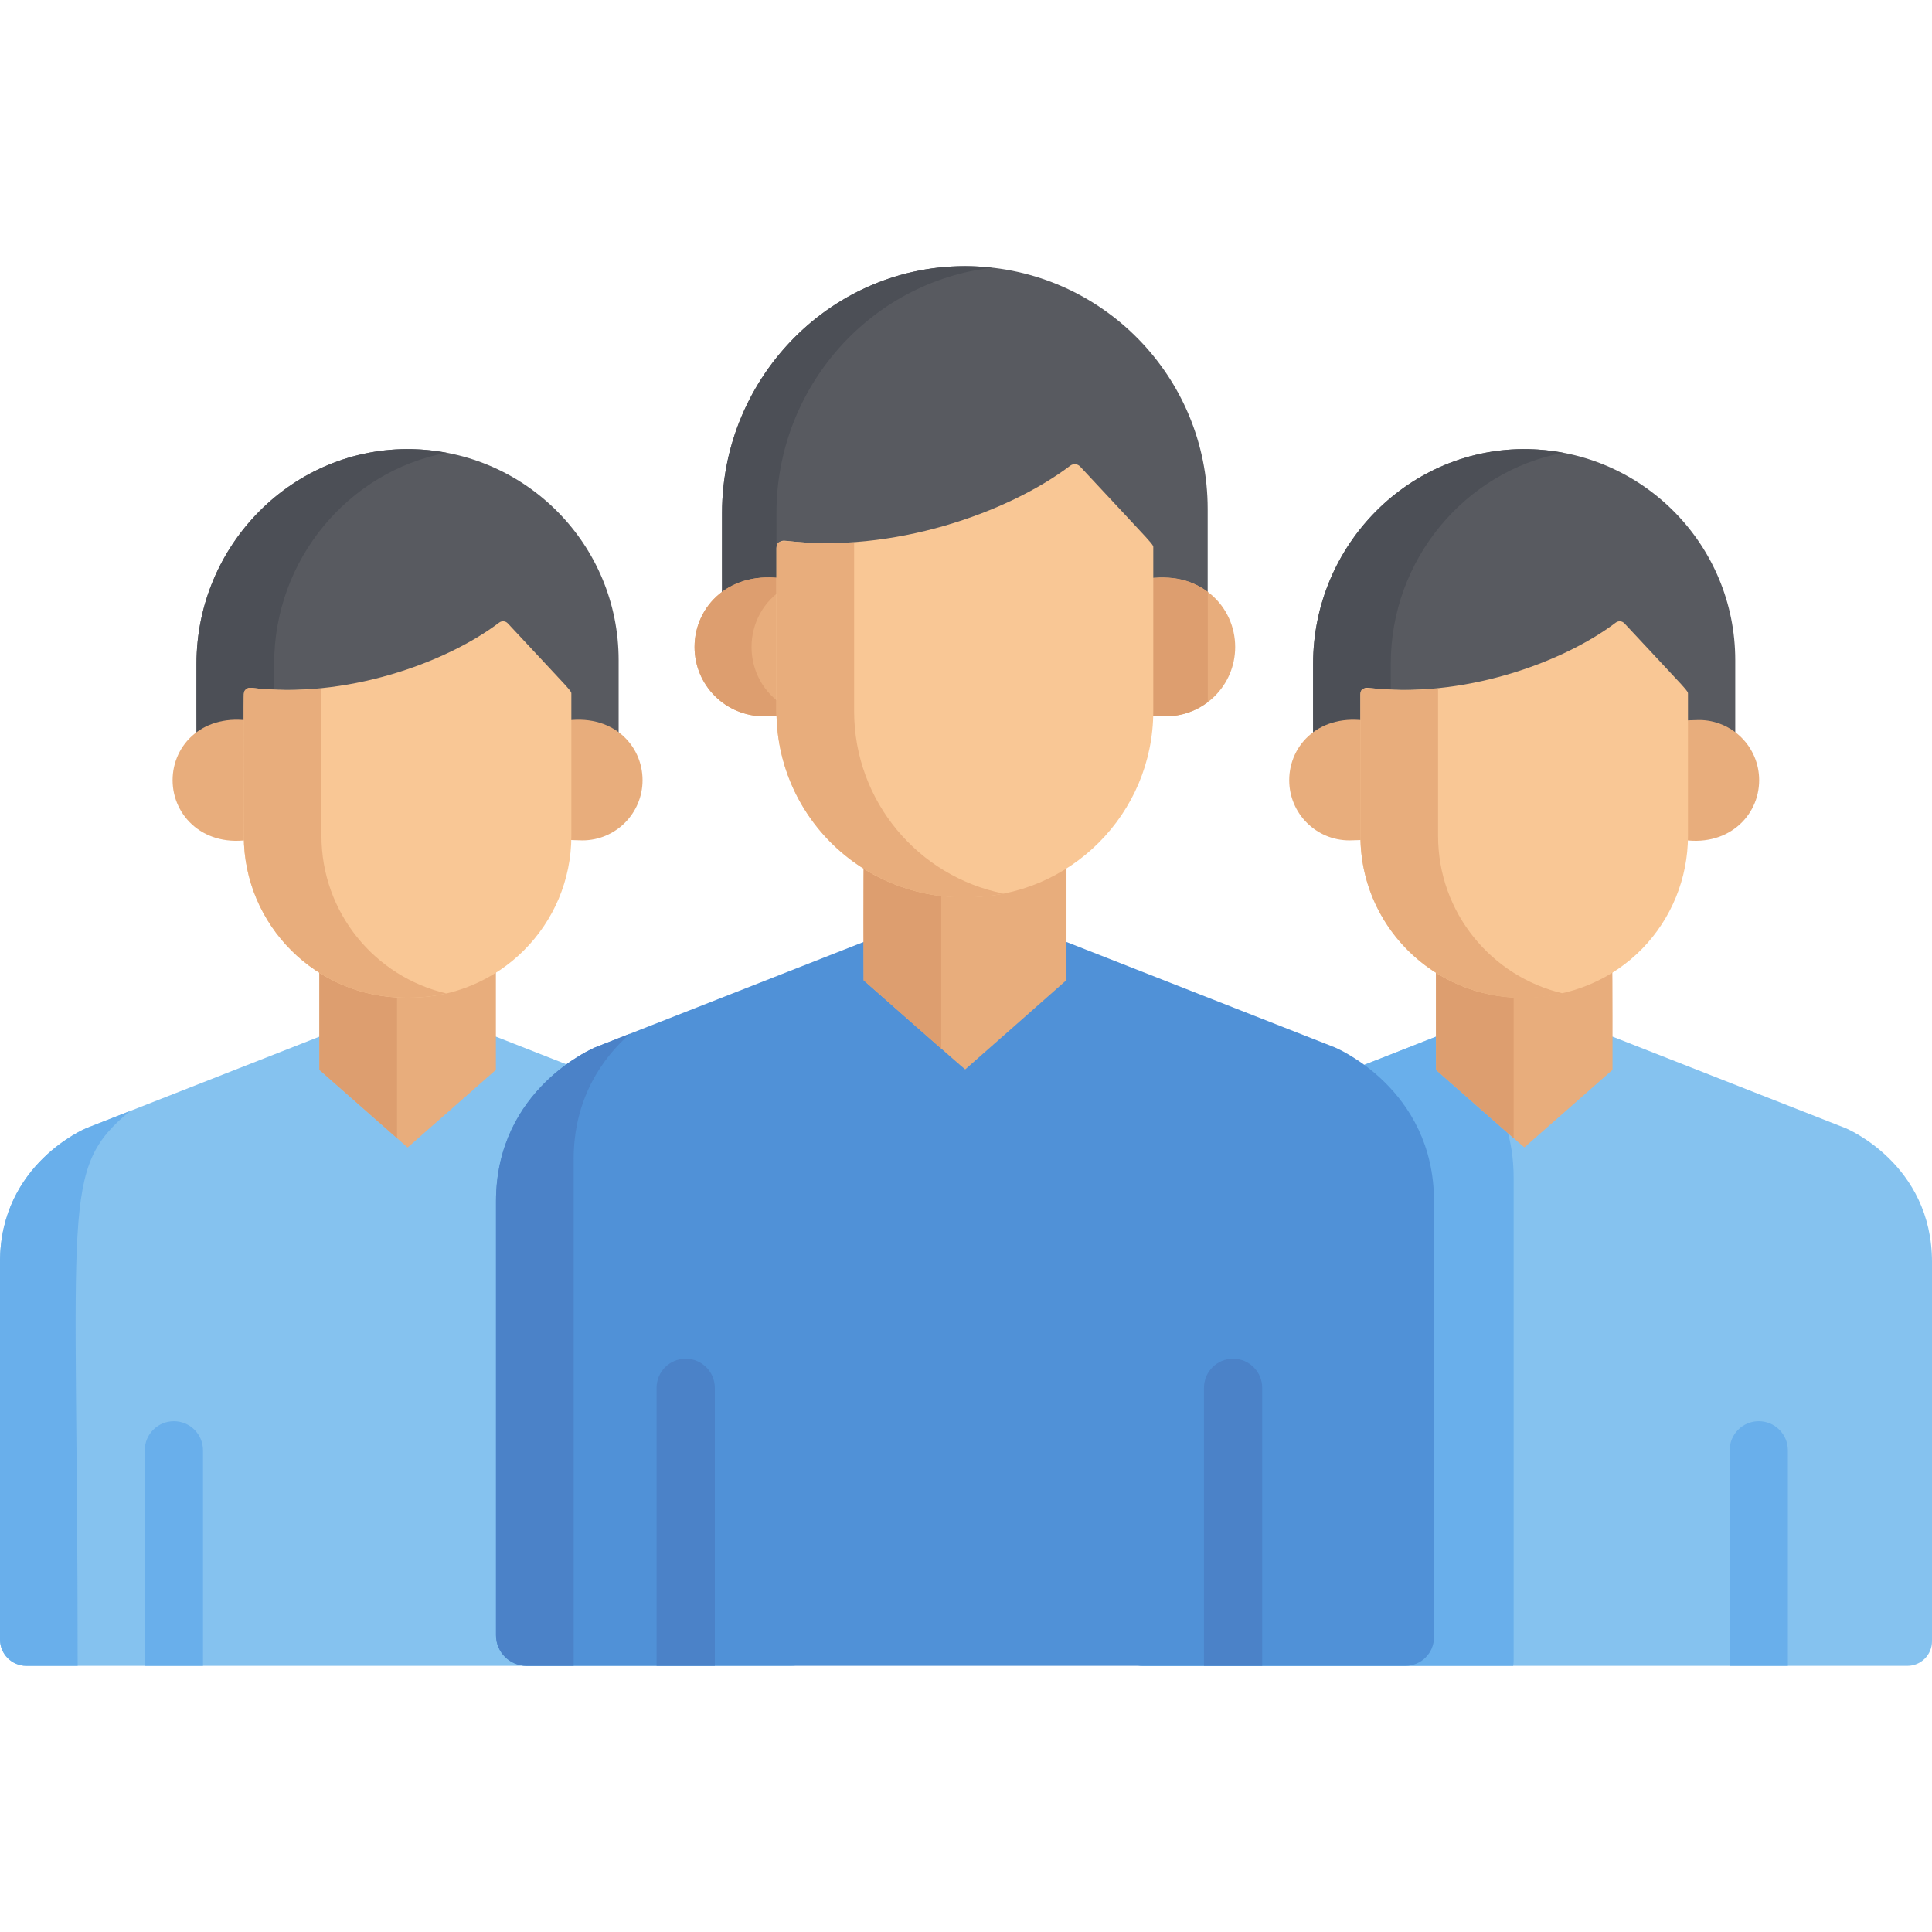
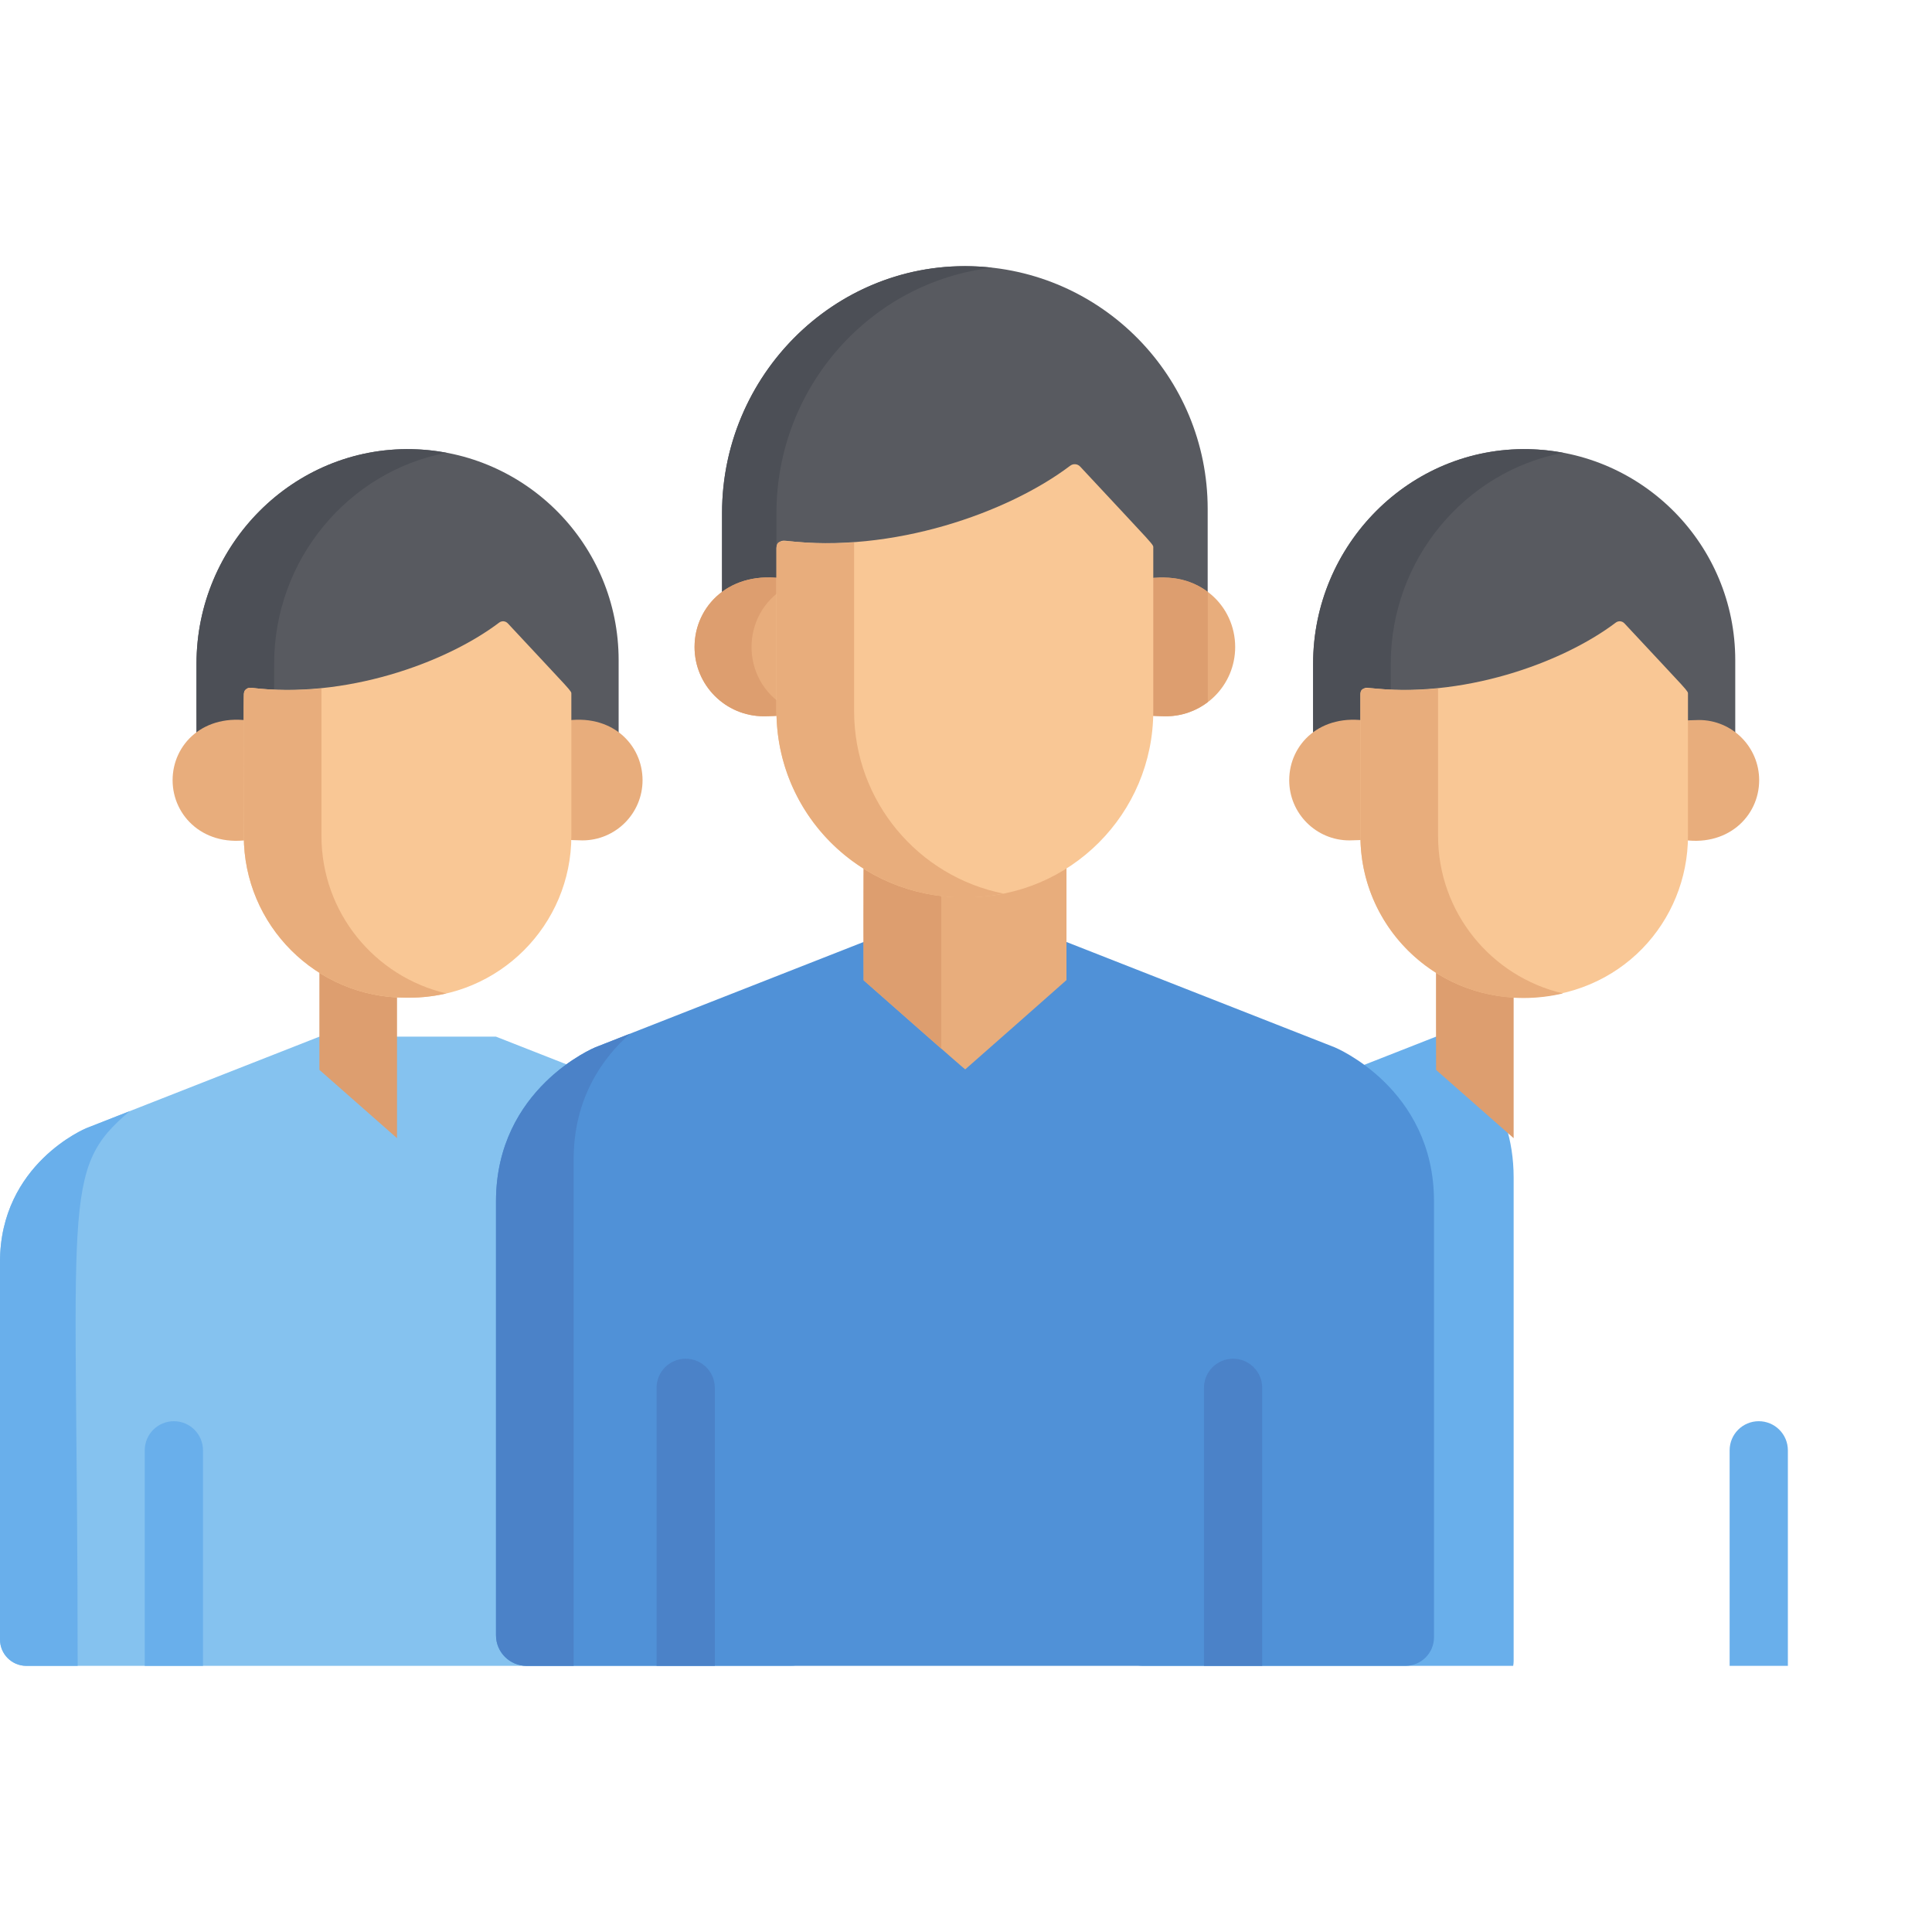
<svg xmlns="http://www.w3.org/2000/svg" version="1.1" id="Capa_1" x="0px" y="0px" viewBox="0 0 512 512" style="enable-background:new 0 0 512 512;" xml:space="preserve">
-   <path style="fill:#85C2EF;" d="M489.131,298.983l-61.801-24.268h-46.746l-61.801,24.268c0,0-22.868,9.401-22.868,35.473  c0,45.091,0,53.668,0,100.031c0,3.856,3.126,6.983,6.983,6.983h202.575c3.605,0,6.527-2.922,6.527-6.527  c0-10.827,0-89.811,0-100.486C512,308.384,489.131,298.983,489.131,298.983z" />
  <path style="fill:#69AFEB;" d="M401.132,440.155v-12.539c0-10.641,0-104.909,0-115.523c0-20.613-12.426-32.167-20.198-37.379h-0.349  l-61.801,24.268c0,0-22.869,9.401-22.869,35.473c0,45.091,0,53.668,0,100.031c0,3.856,3.126,6.983,6.983,6.983h98.113  C401.085,441.042,401.132,440.604,401.132,440.155z" />
  <path style="fill:#585A60;" d="M405.071,119.033c-31.482-0.633-57.082,25.362-57.082,56.85c0,0.101-0.036,23.1,0.065,23.1H459.86  v-0.001l0,0c0-11.193,0-13.128,0-24.025C459.861,144.448,435.437,119.643,405.071,119.033z" />
  <path style="fill:#4C4F56;" d="M368.569,175.884c0-27.585,19.647-50.951,45.683-55.896c-2.985-0.557-6.049-0.892-9.181-0.954  c-31.482-0.633-57.082,25.362-57.082,56.85c0,0.101-0.036,23.1,0.065,23.1h20.579C368.541,198.984,368.569,175.976,368.569,175.884z  " />
  <g>
    <path style="fill:#E8AD7C;" d="M362.594,191.08c-12.721-2.169-20.939,6.199-20.939,15.682c0,8.811,7.141,15.952,15.952,15.952   c1.005,0,4.104-0.104,5.058-0.282C362.664,222.37,362.654,191.09,362.594,191.08z" />
    <path style="fill:#E8AD7C;" d="M450.245,190.81c-0.239,0-5.036,0.096-5.036,0.334c0,35.69,0.008,29.741-0.021,31.287   c12.412,2.322,21.009-5.989,21.009-15.669C466.197,197.952,459.054,190.81,450.245,190.81z" />
-     <path style="fill:#E8AD7C;" d="M380.65,255.746c-0.043-0.027-0.098,0.003-0.098,0.054c0,0.046-0.012,27.708,0.022,27.738   c0.067,0.059,23.343,20.584,23.41,20.526l23.324-20.526c0.014-0.012,0.022-0.03,0.022-0.049c0-0.179,0.054-27.838-0.098-27.743   C413.714,264.221,395.102,264.807,380.65,255.746z" />
  </g>
  <path style="fill:#DD9E6F;" d="M401.132,262.195c-7.493-0.386-14.484-2.688-20.481-6.449c-0.043-0.027-0.098,0.003-0.098,0.054  c0,0.046-0.012,27.708,0.022,27.738l20.557,18.091L401.132,262.195L401.132,262.195z" />
  <path style="fill:#F9C795;" d="M430.486,165.194c-0.599-0.645-1.589-0.731-2.289-0.2c-14.352,10.854-40.998,20.286-65.751,17.276  c-1.029-0.121-1.922,0.676-1.922,1.703v37.548c0,23.678,19.195,42.873,42.873,42.873c26.242,0,43.933-20.322,43.933-42.873v-37.523  C447.329,182.969,448.032,184.055,430.486,165.194z" />
  <path style="fill:#E8AD7C;" d="M381.103,221.522c0-13.415,0-23.635,0-39.07c-16.16,1.598-20.579-1.994-20.579,1.521v37.548  c0,27.345,25.426,48.327,53.692,41.744C395.242,258.846,381.103,241.84,381.103,221.522z" />
  <path style="fill:#85C2EF;" d="M193.216,298.983l-61.801-24.268H84.67l-61.801,24.268c0,0-22.869,9.401-22.869,35.473  c0,10.615,0,89.231,0,100.031c0,3.856,3.126,6.983,6.983,6.983h202.575c3.605,0,6.527-2.922,6.527-6.527  c0-10.827,0-89.811,0-100.486C216.085,308.384,193.216,298.983,193.216,298.983z" />
  <path style="fill:#69AFEB;" d="M34.412,294.45l-11.543,4.533c0,0-22.869,9.401-22.869,35.473c0,10.615,0,89.231,0,100.031  c0,3.856,3.126,6.983,6.983,6.983H20.58C20.579,317.683,15.849,310.049,34.412,294.45z" />
  <path style="fill:#5091D7;" d="M353.719,277.555l-71.095-27.917h-53.776l-71.095,27.917c0,0-26.308,10.816-26.308,40.808  c0,6.351,0,108.81,0,114.999c0,4.478,3.63,8.108,8.108,8.108h232.89c4.188,0,7.584-3.395,7.584-7.584c0-12.646,0-102.961,0-115.523  C380.027,288.371,353.719,277.555,353.719,277.555z" />
  <path style="fill:#4B82C8;" d="M152.025,307.234c0-16.343,7.81-26.981,14.919-33.289l-9.191,3.609c0,0-26.308,10.816-26.308,40.808  c0,6.351,0,108.81,0,114.999c0,4.478,3.63,8.108,8.108,8.108h12.472C152.025,419.719,152.025,322.061,152.025,307.234z" />
  <g>
    <path style="fill:#69AFEB;" d="M473.804,441.469v-57.117c0-4.262-3.455-7.717-7.717-7.717c-4.262,0-7.717,3.455-7.717,7.717v57.117   H473.804z" />
    <path style="fill:#69AFEB;" d="M53.793,441.469v-57.117c0-4.262-3.455-7.717-7.717-7.717s-7.717,3.455-7.717,7.717v57.117H53.793z" />
  </g>
  <g>
    <path style="fill:#4B82C8;" d="M189.431,441.469V367.79c0-4.262-3.455-7.717-7.717-7.717s-7.717,3.455-7.717,7.717v73.678H189.431z   " />
    <path style="fill:#4B82C8;" d="M326.781,360.074c-4.262,0-7.717,3.455-7.717,7.717v73.678h15.435v-73.678   C334.498,363.529,331.043,360.074,326.781,360.074z" />
  </g>
  <path style="fill:#585A60;" d="M257.018,70.544c-36.216-0.728-65.666,29.176-65.666,65.4c0,0.128-0.052,26.574,0.075,26.574h128.62  v-0.001l0,0c0-12.876,0-15.102,0-27.638C320.047,99.78,291.95,71.246,257.018,70.544z" />
  <path style="fill:#4C4F56;" d="M205.77,135.944c0-33.368,24.996-61.353,57.245-64.992c-38.899-4.4-71.663,26.792-71.663,64.992  c0,9.2,0,16.943,0,26.499c0,0.116,14.377,0.075,14.493,0.075C205.734,162.518,205.77,136.055,205.77,135.944z" />
  <path style="fill:#E8AD7C;" d="M208.153,153.425c-14.634-2.495-24.087,7.131-24.087,18.04c0,10.136,8.215,18.351,18.351,18.351  c1.156,0,4.722-0.12,5.818-0.325C208.233,189.421,208.222,153.437,208.153,153.425z" />
  <path style="fill:#DD9E6F;" d="M208.209,187.267c-12.061-7.113-12.061-24.489,0-31.603c0-0.094,0.036-2.223-0.057-2.239  c-14.634-2.495-24.087,7.131-24.087,18.04c0,10.136,8.215,18.351,18.351,18.351c1.156,0,4.722-0.12,5.818-0.325  C208.214,188.462,208.209,189.573,208.209,187.267z" />
  <path style="fill:#E8AD7C;" d="M303.248,153.425c-0.088,0.015-0.057,35.005-0.057,35.095c0,0.326-0.018,0.647-0.025,0.972  c1.096,0.205,4.661,0.325,5.818,0.325c10.134,0,18.351-8.215,18.351-18.351C327.336,160.669,318.026,150.906,303.248,153.425z" />
  <path style="fill:#DD9E6F;" d="M320.072,156.868c-3.082-2.345-6.916-3.753-11.087-3.753c-0.275,0-5.794,0.11-5.794,0.384v35.02  c0,0.326-0.018,0.647-0.025,0.972c1.096,0.205,4.662,0.325,5.818,0.325c4.171,0,8.004-1.408,11.087-3.752v-29.196H320.072z" />
  <path style="fill:#E8AD7C;" d="M255.056,235.326c-9.578,0-18.52-2.759-26.091-7.51c-0.049-0.031-0.112,0.004-0.112,0.062  c0,0.052-0.014,31.875,0.025,31.91c0.077,0.068,26.835,23.68,26.912,23.612c0.039-0.035,26.838-23.616,26.838-23.669v-31.853  c0-0.058-0.063-0.093-0.112-0.062C273.578,233.424,264.763,235.326,255.056,235.326z" />
  <path style="fill:#DD9E6F;" d="M249.432,235.001c-7.45-0.854-14.399-3.378-20.467-7.185c-0.19-0.119-0.134,31.93-0.087,31.972  l20.554,18.1V235.001z" />
  <path style="fill:#F9C795;" d="M286.255,123.647c-0.689-0.742-1.827-0.841-2.634-0.23c-16.51,12.487-47.164,23.336-75.639,19.874  c-1.181-0.139-2.211,0.778-2.211,1.959v43.195c0,27.239,22.082,49.32,49.32,49.32h1.219c27.239,0,49.32-22.082,49.32-49.32v-43.166  C305.63,144.14,306.65,145.571,286.255,123.647z" />
  <path style="fill:#E8AD7C;" d="M226.35,188.456c0-33.22,0-29.779,0-44.696c-16.445,1.123-20.579-2.315-20.579,1.49v43.195  c0,30.8,28.046,54.748,60.189,48.37C243.372,232.304,226.35,212.37,226.35,188.456z" />
  <path style="fill:#585A60;" d="M109.156,119.033c-31.482-0.633-57.082,25.362-57.082,56.85c0,0.101-0.036,23.1,0.065,23.1h111.806  v-0.001l0,0c0-10.895,0-12.847,0-24.025C163.946,144.448,139.522,119.643,109.156,119.033z" />
  <path style="fill:#4C4F56;" d="M72.654,175.884c0-27.585,19.647-50.951,45.683-55.896c-2.985-0.557-6.049-0.892-9.181-0.954  c-31.482-0.633-57.082,25.362-57.082,56.85c0,0.097-0.032,23.1,0.065,23.1h20.579C72.61,198.984,72.654,175.994,72.654,175.884z" />
  <g>
    <path style="fill:#E8AD7C;" d="M66.679,191.08c-12.721-2.169-20.939,6.199-20.939,15.682c0,9.562,8.464,18.016,21.009,15.669   C66.749,222.373,66.736,191.09,66.679,191.08z" />
    <path style="fill:#E8AD7C;" d="M149.343,191.08c-0.077,0.013-0.049,30.429-0.049,30.507c0,0.283-0.016,0.563-0.021,0.845   c0.953,0.178,4.052,0.282,5.058,0.282c8.809,0,15.952-7.141,15.952-15.952C170.282,197.377,162.189,188.89,149.343,191.08z" />
-     <path style="fill:#E8AD7C;" d="M108.622,262.273h-1.191c-8.332,0-16.11-2.399-22.696-6.528c-0.043-0.027-0.098,0.003-0.098,0.054   v27.69c0,0.019,0.008,0.036,0.022,0.049l23.324,20.526c0.025,0.022,0.061,0.022,0.086,0l23.324-20.526   c0.014-0.012,0.022-0.03,0.022-0.049v-27.689c0-0.051-0.055-0.081-0.098-0.054C124.732,259.876,116.954,262.273,108.622,262.273z" />
  </g>
  <path style="fill:#DD9E6F;" d="M105.217,262.195c-7.493-0.386-14.484-2.688-20.481-6.449c-0.043-0.027-0.098,0.003-0.098,0.054  v27.69c0,0.019,0.008,0.036,0.022,0.049l20.557,18.091V262.195z" />
  <path style="fill:#F9C795;" d="M134.571,165.194c-0.599-0.645-1.589-0.731-2.289-0.2C117.93,175.848,91.284,185.28,66.53,182.27  c-1.029-0.121-1.922,0.676-1.922,1.703v37.548c0,23.678,19.195,42.873,42.873,42.873h1.06c23.678,0,42.873-19.195,42.873-42.873  v-37.523C151.414,182.969,152.117,184.055,134.571,165.194z" />
  <path style="fill:#E8AD7C;" d="M85.188,221.522c0-17.41,0-19.749,0-37.523v-1.547c-6.292,0.622-12.503,0.567-18.657-0.181  c-0.487-0.057-0.977,0.093-1.345,0.419c-0.9,0.797-0.578-1.209-0.578,38.832c0,23.678,19.195,42.873,42.873,42.873h1.06  c3.359,0,6.623-0.399,9.76-1.129C99.327,258.846,85.188,241.84,85.188,221.522z" />
  <g>
</g>
  <g>
</g>
  <g>
</g>
  <g>
</g>
  <g>
</g>
  <g>
</g>
  <g>
</g>
  <g>
</g>
  <g>
</g>
  <g>
</g>
  <g>
</g>
  <g>
</g>
  <g>
</g>
  <g>
</g>
  <g>
</g>
</svg>